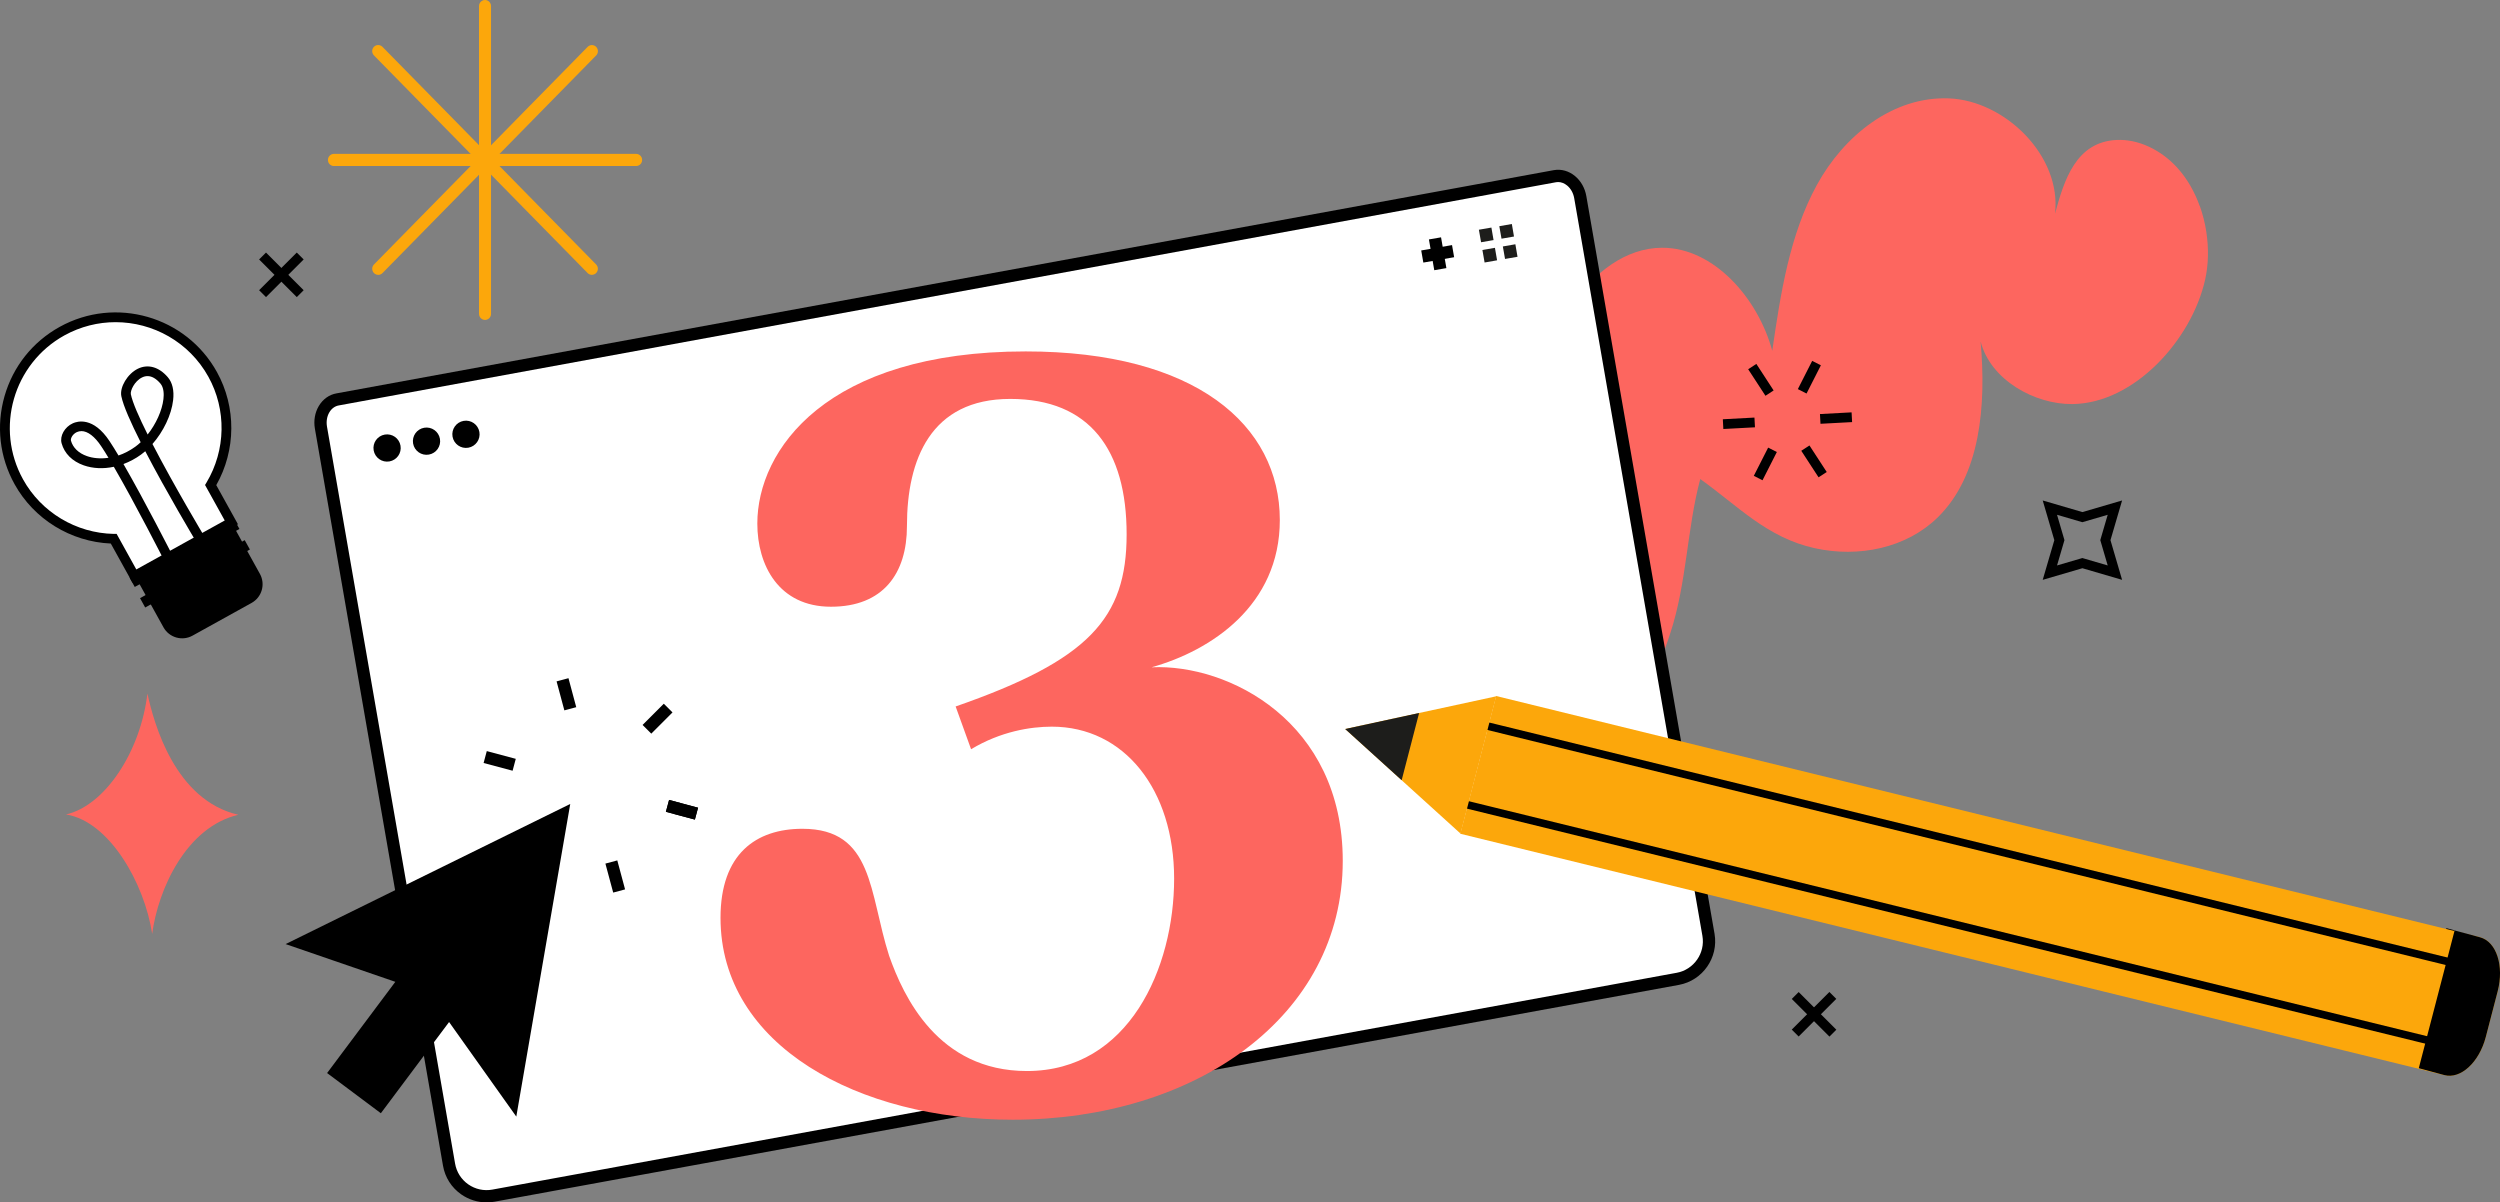
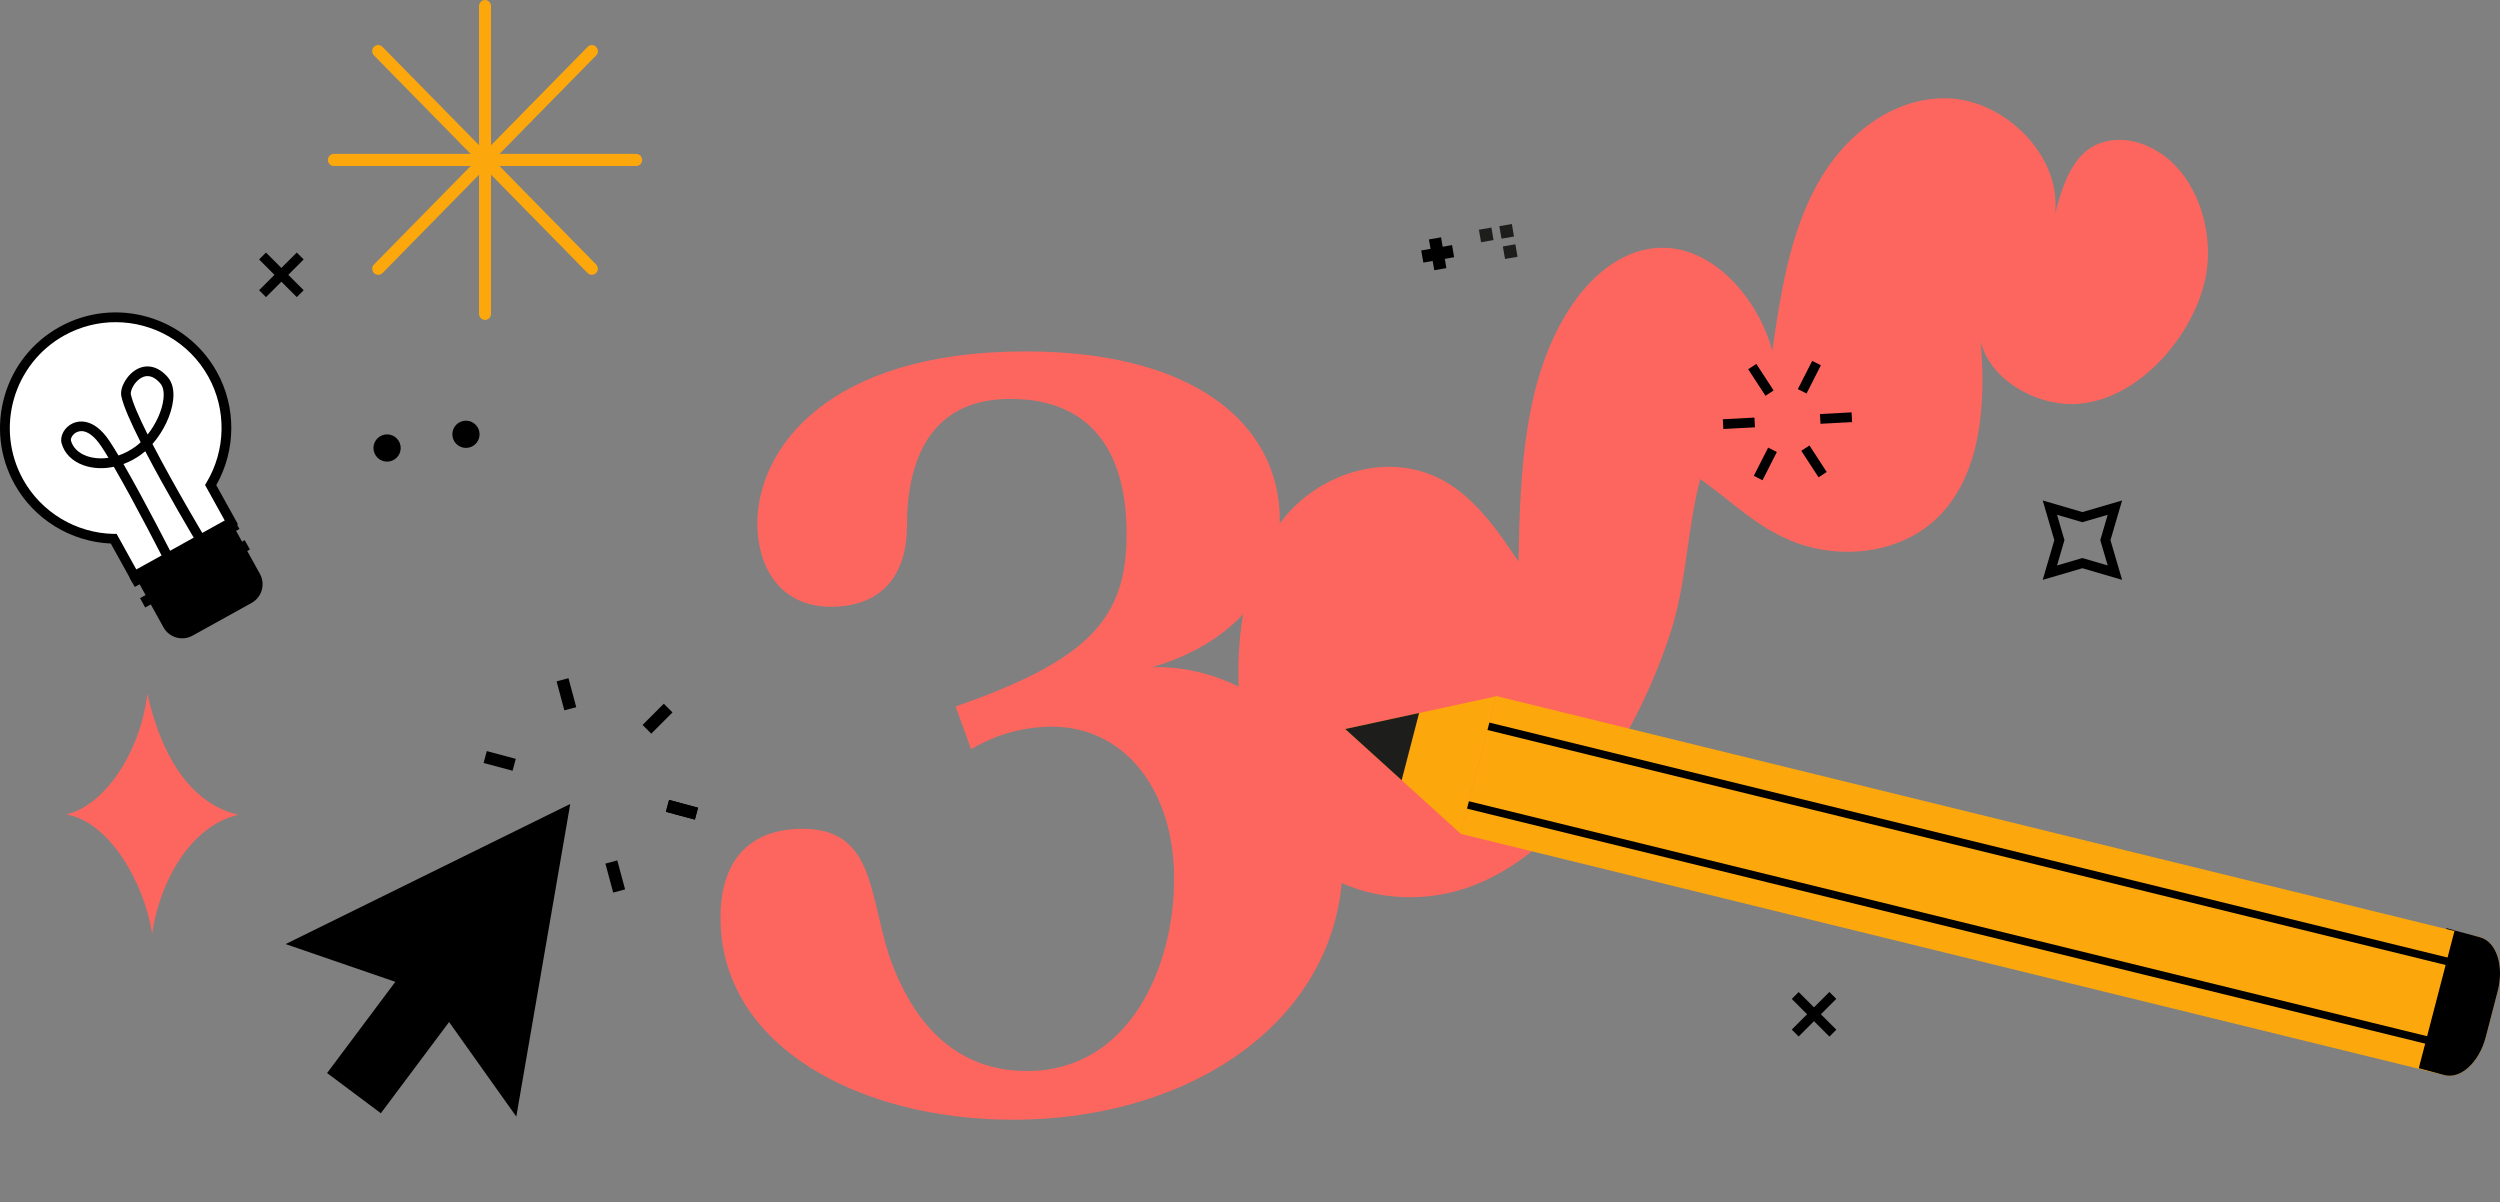
<svg xmlns="http://www.w3.org/2000/svg" id="Layer_2" viewBox="0 0 694.75 334.14">
  <rect x="0" y="0" width="694.75" height="334.14" fill="#808080" stroke="none" />
  <g id="Layer_1-2">
    <path d="M611.3,57.25c-1.4-3.91-3.46-7.58-6.23-10.63-4.43-4.89-10.77-8.05-16.96-7.72-11.14.6-14.45,10.95-17.03,20.51,1.92-16.05-13.89-31.47-29.47-32.07-15.58-.6-29.2,10.34-36.73,24.11-7.53,13.77-10.06,30.08-12.37,46.04-3.97-14.67-16.28-28.66-30.58-28.64-10.22.01-18.94,7.03-24.76,15.45-13.7,19.81-14.71,46.56-15.19,71.73-5.63-8.35-11.58-17-20.04-22.01-15.18-8.99-34.8-3.02-45.33,10.2-10.53,13.22-13.36,31.86-12.23,49.67,1.01,15.91,5.49,32.88,17.1,43.89,12.83,12.18,32.12,14.27,47.57,8.45,15.45-5.82,27.48-18.38,36.8-32.35,7.75-11.61,13.91-24.42,18.34-37.95,4.57-13.95,4.61-28.95,8.31-42.81,10.68,7.64,18.58,16.29,31.8,19.22,12.21,2.7,25.44,0,34.17-8.53,11.96-11.68,13.52-31.22,11.94-48.91,2.77,10.75,15.09,17.51,25.53,17.39,17.2-.2,33.1-17.84,36.86-34.54.96-4.29,1.02-8.83.34-13.29-.37-2.44-.97-4.87-1.81-7.21Z" style="fill:#fd665f;" />
    <path d="M134.79,88.91c-.92,0-1.67-.76-1.67-1.69V1.69c0-.93.75-1.69,1.67-1.69s1.67.76,1.67,1.69v85.53c0,.93-.75,1.69-1.67,1.69Z" style="fill:#fca70b;" />
    <path d="M176.78,46.14h-83.98c-.92,0-1.67-.76-1.67-1.69s.75-1.69,1.67-1.69h83.98c.92,0,1.67.76,1.67,1.69s-.75,1.69-1.67,1.69Z" style="fill:#fca70b;" />
    <path d="M105.1,76.38c-.42,0-.85-.16-1.17-.49-.65-.66-.66-1.73,0-2.39l59.38-60.48c.65-.66,1.7-.66,2.36,0,.65.66.66,1.73,0,2.39l-59.38,60.48c-.33.33-.75.5-1.18.5Z" style="fill:#fca70b;" />
    <path d="M164.48,76.38c-.43,0-.86-.17-1.18-.5L103.92,15.4c-.65-.66-.65-1.73,0-2.39.65-.66,1.71-.65,2.36,0l59.38,60.48c.65.66.65,1.73,0,2.39-.32.33-.75.49-1.17.49Z" style="fill:#fca70b;" />
-     <path d="M466.27,272.01c5.72-1.05,9.52-6.51,8.53-12.23l-35.64-205c-.66-3.78-3.8-6.38-7.02-5.82L93.84,110.98c-3.22.56-5.3,4.08-4.65,7.85l35.6,204.82c1.01,5.8,6.55,9.66,12.34,8.6l329.13-60.24Z" style="fill:#fff;" />
-     <path d="M135.2,334.14c-2.49,0-4.92-.76-7.01-2.21-2.71-1.89-4.52-4.73-5.08-7.98l-35.6-204.82c-.39-2.23,0-4.46,1.08-6.29,1.14-1.92,2.9-3.18,4.96-3.53l338.28-62.03c2.07-.36,4.15.23,5.87,1.65,1.64,1.36,2.75,3.33,3.14,5.56l35.63,205c1.15,6.62-3.29,13-9.9,14.21l-329.13,60.25c-.75.14-1.5.21-2.24.21ZM433.01,50.59c-.19,0-.39.02-.58.05L94.15,112.67c-1.07.19-2,.86-2.62,1.91-.67,1.13-.9,2.54-.66,3.97l35.6,204.82c.41,2.35,1.71,4.4,3.67,5.77,1.96,1.36,4.33,1.88,6.68,1.45l329.13-60.25c4.78-.87,7.98-5.48,7.15-10.26l-35.63-205c-.25-1.43-.94-2.67-1.96-3.52-.76-.63-1.64-.97-2.51-.97Z" />
    <path d="M111.3,123.85c.36,2.06-1.02,4.02-3.08,4.38-2.06.36-4.02-1.02-4.38-3.08-.36-2.06,1.02-4.02,3.08-4.38,2.06-.36,4.02,1.02,4.38,3.08Z" />
-     <path d="M122.26,121.95c.36,2.06-1.02,4.02-3.08,4.38-2.06.36-4.02-1.02-4.38-3.08-.36-2.06,1.02-4.02,3.08-4.38s4.02,1.02,4.38,3.08Z" />
    <path d="M133.22,120.04c.36,2.06-1.02,4.02-3.08,4.38-2.06.36-4.02-1.02-4.38-3.08-.36-2.06,1.02-4.02,3.08-4.38,2.06-.36,4.02,1.02,4.38,3.08Z" />
    <rect x="397.82" y="66.18" width="3.42" height="8.68" transform="translate(-6.18 69.46) rotate(-9.86)" />
    <rect x="395.19" y="68.82" width="8.69" height="3.42" transform="translate(-6.18 69.54) rotate(-9.87)" />
    <polygon points="414.46 63.24 410.98 63.84 411.59 67.32 415.06 66.72 414.46 63.24 414.46 63.24" style="fill:#1d1d1b;" />
-     <polygon points="415.44 68.87 411.96 69.47 412.57 72.95 416.04 72.34 415.44 68.87 415.44 68.87" style="fill:#1d1d1b;" />
    <polygon points="420.14 62.25 416.66 62.86 417.27 66.33 420.74 65.73 420.14 62.25 420.14 62.25" style="fill:#1d1d1b;" />
    <polygon points="421.12 67.88 417.64 68.49 418.25 71.96 421.72 71.36 421.12 67.88 421.12 67.88" style="fill:#1d1d1b;" />
    <polygon points="143.48 310.3 150.97 266.86 158.47 223.42 118.92 242.89 79.37 262.36 109.86 272.85 90.9 298.2 105.84 309.37 124.8 284.02 143.48 310.3" />
    <rect x="187.81" y="220.86" width="3.42" height="8.34" transform="translate(-76.87 349.9) rotate(-75.01)" />
    <rect x="187.81" y="220.86" width="3.42" height="8.34" transform="translate(-76.87 349.9) rotate(-75.01)" />
    <rect x="178.56" y="198" width="8.34" height="3.42" transform="translate(-87.7 187.81) rotate(-45.02)" />
    <rect x="155.7" y="188.76" width="3.42" height="8.34" transform="translate(-44.6 47.36) rotate(-15.01)" />
    <rect x="137.17" y="207.3" width="3.42" height="8.34" transform="translate(-101.29 291.04) rotate(-75.04)" />
    <rect x="141.5" y="235.08" width="8.34" height="3.42" transform="translate(-124.82 172.57) rotate(-45.05)" />
    <rect x="169.28" y="239.39" width="3.42" height="8.34" transform="translate(-57.36 52.73) rotate(-15.04)" />
    <path d="M5.23,133.89c-8.24-14.88-2.87-33.62,12.01-41.86,14.88-8.24,33.62-2.87,41.86,12.01,5.52,9.96,4.91,21.65-.55,30.77l5.74,10.37-26.94,14.93-5.74-10.37c-10.63-.2-20.86-5.88-26.38-15.84Z" style="fill:#fff;" />
    <path d="M36.82,161.93l-6.03-10.88c-11.15-.49-21.35-6.76-26.75-16.51h0C-.12,127.03-1.11,118.35,1.26,110.09s7.81-15.09,15.32-19.25c15.51-8.59,35.11-2.97,43.7,12.54,5.41,9.75,5.32,21.73-.18,31.44l6.03,10.88-29.3,16.24ZM32.11,89.53c-4.82,0-9.71,1.19-14.22,3.68-14.2,7.87-19.35,25.82-11.48,40.02h0c5.06,9.14,14.73,14.94,25.22,15.14h.78s5.47,9.88,5.47,9.88l24.57-13.61-5.47-9.86.4-.67c5.39-9,5.6-20.27.53-29.41-5.37-9.69-15.44-15.17-25.8-15.17Z" />
    <path d="M46.87,156.58c-.49,0-.97-.27-1.21-.74-.1-.19-8.02-15.78-14.03-26.12-2.89.62-5.79.5-8.36-.4-3.19-1.12-5.37-3.3-6.15-6.13-.56-2.03.84-4.53,3.13-5.56,1.25-.57,5.67-1.88,10.19,4.96.75,1.13,1.59,2.49,2.49,3.99,1.53-.52,3.1-1.31,4.66-2.43.51-.37,1.02-.79,1.5-1.25-2.7-5.35-4.83-10.12-5.37-12.79-.51-2.51,1.71-6.22,4.57-7.63,2.81-1.38,5.85-.54,8.32,2.32,1.3,1.49,1.82,3.71,1.5,6.42-.48,4.12-2.72,8.73-5.74,12.17,6.02,11.65,14.33,25.54,14.46,25.75.38.64.18,1.47-.46,1.86s-1.47.18-1.86-.46c-.5-.83-8.22-13.74-14.14-25.14-.39.34-.79.66-1.2.95-1.53,1.11-3.18,1.98-4.86,2.61,5.93,10.27,13.38,24.92,13.77,25.68.34.67.07,1.48-.59,1.82-.2.1-.41.15-.61.15ZM22.62,119.81c-.43,0-.86.09-1.26.27-1.22.56-1.8,1.8-1.64,2.38.54,1.95,2.11,3.48,4.44,4.29,1.58.56,3.67.81,5.99.47-.71-1.18-1.38-2.25-1.99-3.16-1.83-2.78-3.8-4.26-5.55-4.26ZM41.01,104.52c-.51,0-1.02.12-1.53.37-2.13,1.05-3.31,3.69-3.12,4.67.47,2.3,2.29,6.43,4.67,11.19,2.31-2.92,4.02-6.62,4.39-9.85.16-1.35.13-3.2-.86-4.34-1.18-1.36-2.37-2.04-3.56-2.04Z" />
    <path d="M46.9,151.19h18.76c3.28,0,5.94,2.66,5.94,5.94v16.38h-30.64v-16.38c0-3.28,2.66-5.94,5.94-5.94Z" transform="translate(184.21 277.07) rotate(151.01)" />
    <rect x="37.55" y="157.98" width="33.26" height="2.97" transform="translate(-70.5 46.24) rotate(-28.99)" />
    <rect x="34.65" y="152.27" width="33.26" height="2.97" transform="translate(-68.1 44.12) rotate(-28.99)" />
    <rect x="502.76" y="123.83" width="2.71" height="8.8" transform="translate(11.69 295.84) rotate(-33.07)" />
    <rect x="488.01" y="101.17" width="2.71" height="8.8" transform="translate(21.66 284.12) rotate(-33.07)" />
    <rect x="505.84" y="114.82" width="8.8" height="2.71" transform="translate(-5.48 27.41) rotate(-3.06)" />
    <rect x="478.84" y="116.27" width="8.8" height="2.71" transform="translate(-5.59 25.97) rotate(-3.06)" />
    <rect x="486.22" y="127.6" width="8.8" height="2.71" transform="translate(153.41 507.94) rotate(-63.07)" />
    <rect x="498.46" y="103.49" width="8.8" height="2.71" transform="translate(181.6 505.67) rotate(-63.07)" />
    <rect x="70.8" y="75.03" width="14.8" height="2.71" transform="translate(-31.11 77.66) rotate(-45)" />
    <rect x="76.84" y="68.99" width="2.71" height="14.8" transform="translate(-31.11 77.67) rotate(-45.01)" />
    <rect x="496.72" y="280.5" width="14.79" height="2.71" transform="translate(-51.65 439.02) rotate(-45)" />
    <rect x="502.76" y="274.46" width="2.71" height="14.8" transform="translate(-51.64 439.04) rotate(-45)" />
    <path d="M589.73,161.14l-11.03-3.23-11.03,3.23,3.23-11.03-3.23-11.03,11.03,3.23,11.03-3.23-3.23,11.03,3.23,11.03ZM571.65,143.06l2.06,7.04-2.06,7.04,7.04-2.06,7.04,2.06-2.06-7.04,2.06-7.04-7.04,2.06-7.04-2.06Z" />
    <rect x="656.49" y="276.07" width="39.19" height="2.31" transform="translate(237.76 861.87) rotate(-75.44)" />
    <path d="M415.77,193.42l273.45,67.06c4.53,1.22,6.72,7.93,4.89,14.97l-3.32,12.76c-1.83,7.05-6.99,11.77-11.53,10.55l-273.45-67.06" style="fill:#fca70b;" />
    <path d="M679.66,291.39c-.08,0-.17,0-.26-.03l-273.45-67.06c-.57-.14-.93-.72-.78-1.29.14-.57.72-.93,1.29-.78l273.45,67.06c.57.14.93.72.78,1.29-.12.49-.56.82-1.04.82Z" />
    <path d="M682.57,268.85c-.08,0-.17,0-.26-.03l-273.45-67.06c-.57-.14-.93-.72-.78-1.29.14-.58.72-.93,1.29-.78l273.45,67.06c.57.14.93.72.78,1.29-.12.49-.56.82-1.04.82Z" />
    <path d="M682.14,258.57l-9.96,38.28,7.08,1.91c4.53,1.22,9.69-3.5,11.53-10.55l3.32-12.76c1.83-7.05-.35-13.75-4.89-14.97l-7.08-1.91Z" />
    <polygon points="415.8 193.5 373.82 202.59 405.88 231.65 415.8 193.5" style="fill:#fca70b;" />
    <polygon points="389.52 216.82 394.37 198.14 373.82 202.59 389.52 216.82" style="fill:#1d1d1b;" />
    <path d="M40.96,192.7c1.83,8.44,7.68,29.66,25.27,33.73-14.42,3.35-22.29,20.64-23.94,33.09-2.13-14.01-11.88-31.28-23.94-33.18,10.8-2.46,20.71-17.42,22.62-33.64Z" style="fill:#fd665f;" />
    <path d="M200.23,255.07c0-17.82,9.9-24.75,22.77-24.75,19.8,0,18.48,17.82,24.09,35.31,3.96,11.22,13.53,32.01,38.28,32.01,28.38,0,40.92-28.71,40.92-53.46s-13.86-42.24-33.99-42.24c-5.94,0-14.19,1.32-22.44,6.27l-4.29-11.88c36.96-12.87,47.52-24.42,47.52-47.85s-10.23-37.62-32.34-37.62-28.71,16.83-28.71,35.31c0,13.2-6.6,22.44-21.12,22.44s-20.46-11.55-20.46-23.1c0-20.46,19.14-47.85,74.58-47.85,47.19,0,70.62,20.46,70.62,46.86,0,23.76-19.14,36.3-35.64,40.92,21.45-.99,53.13,15.18,53.13,53.79,0,43.23-40.92,71.94-91.74,71.94-42.57,0-81.18-20.46-81.18-56.1Z" style="fill:#fd665f;" />
  </g>
</svg>